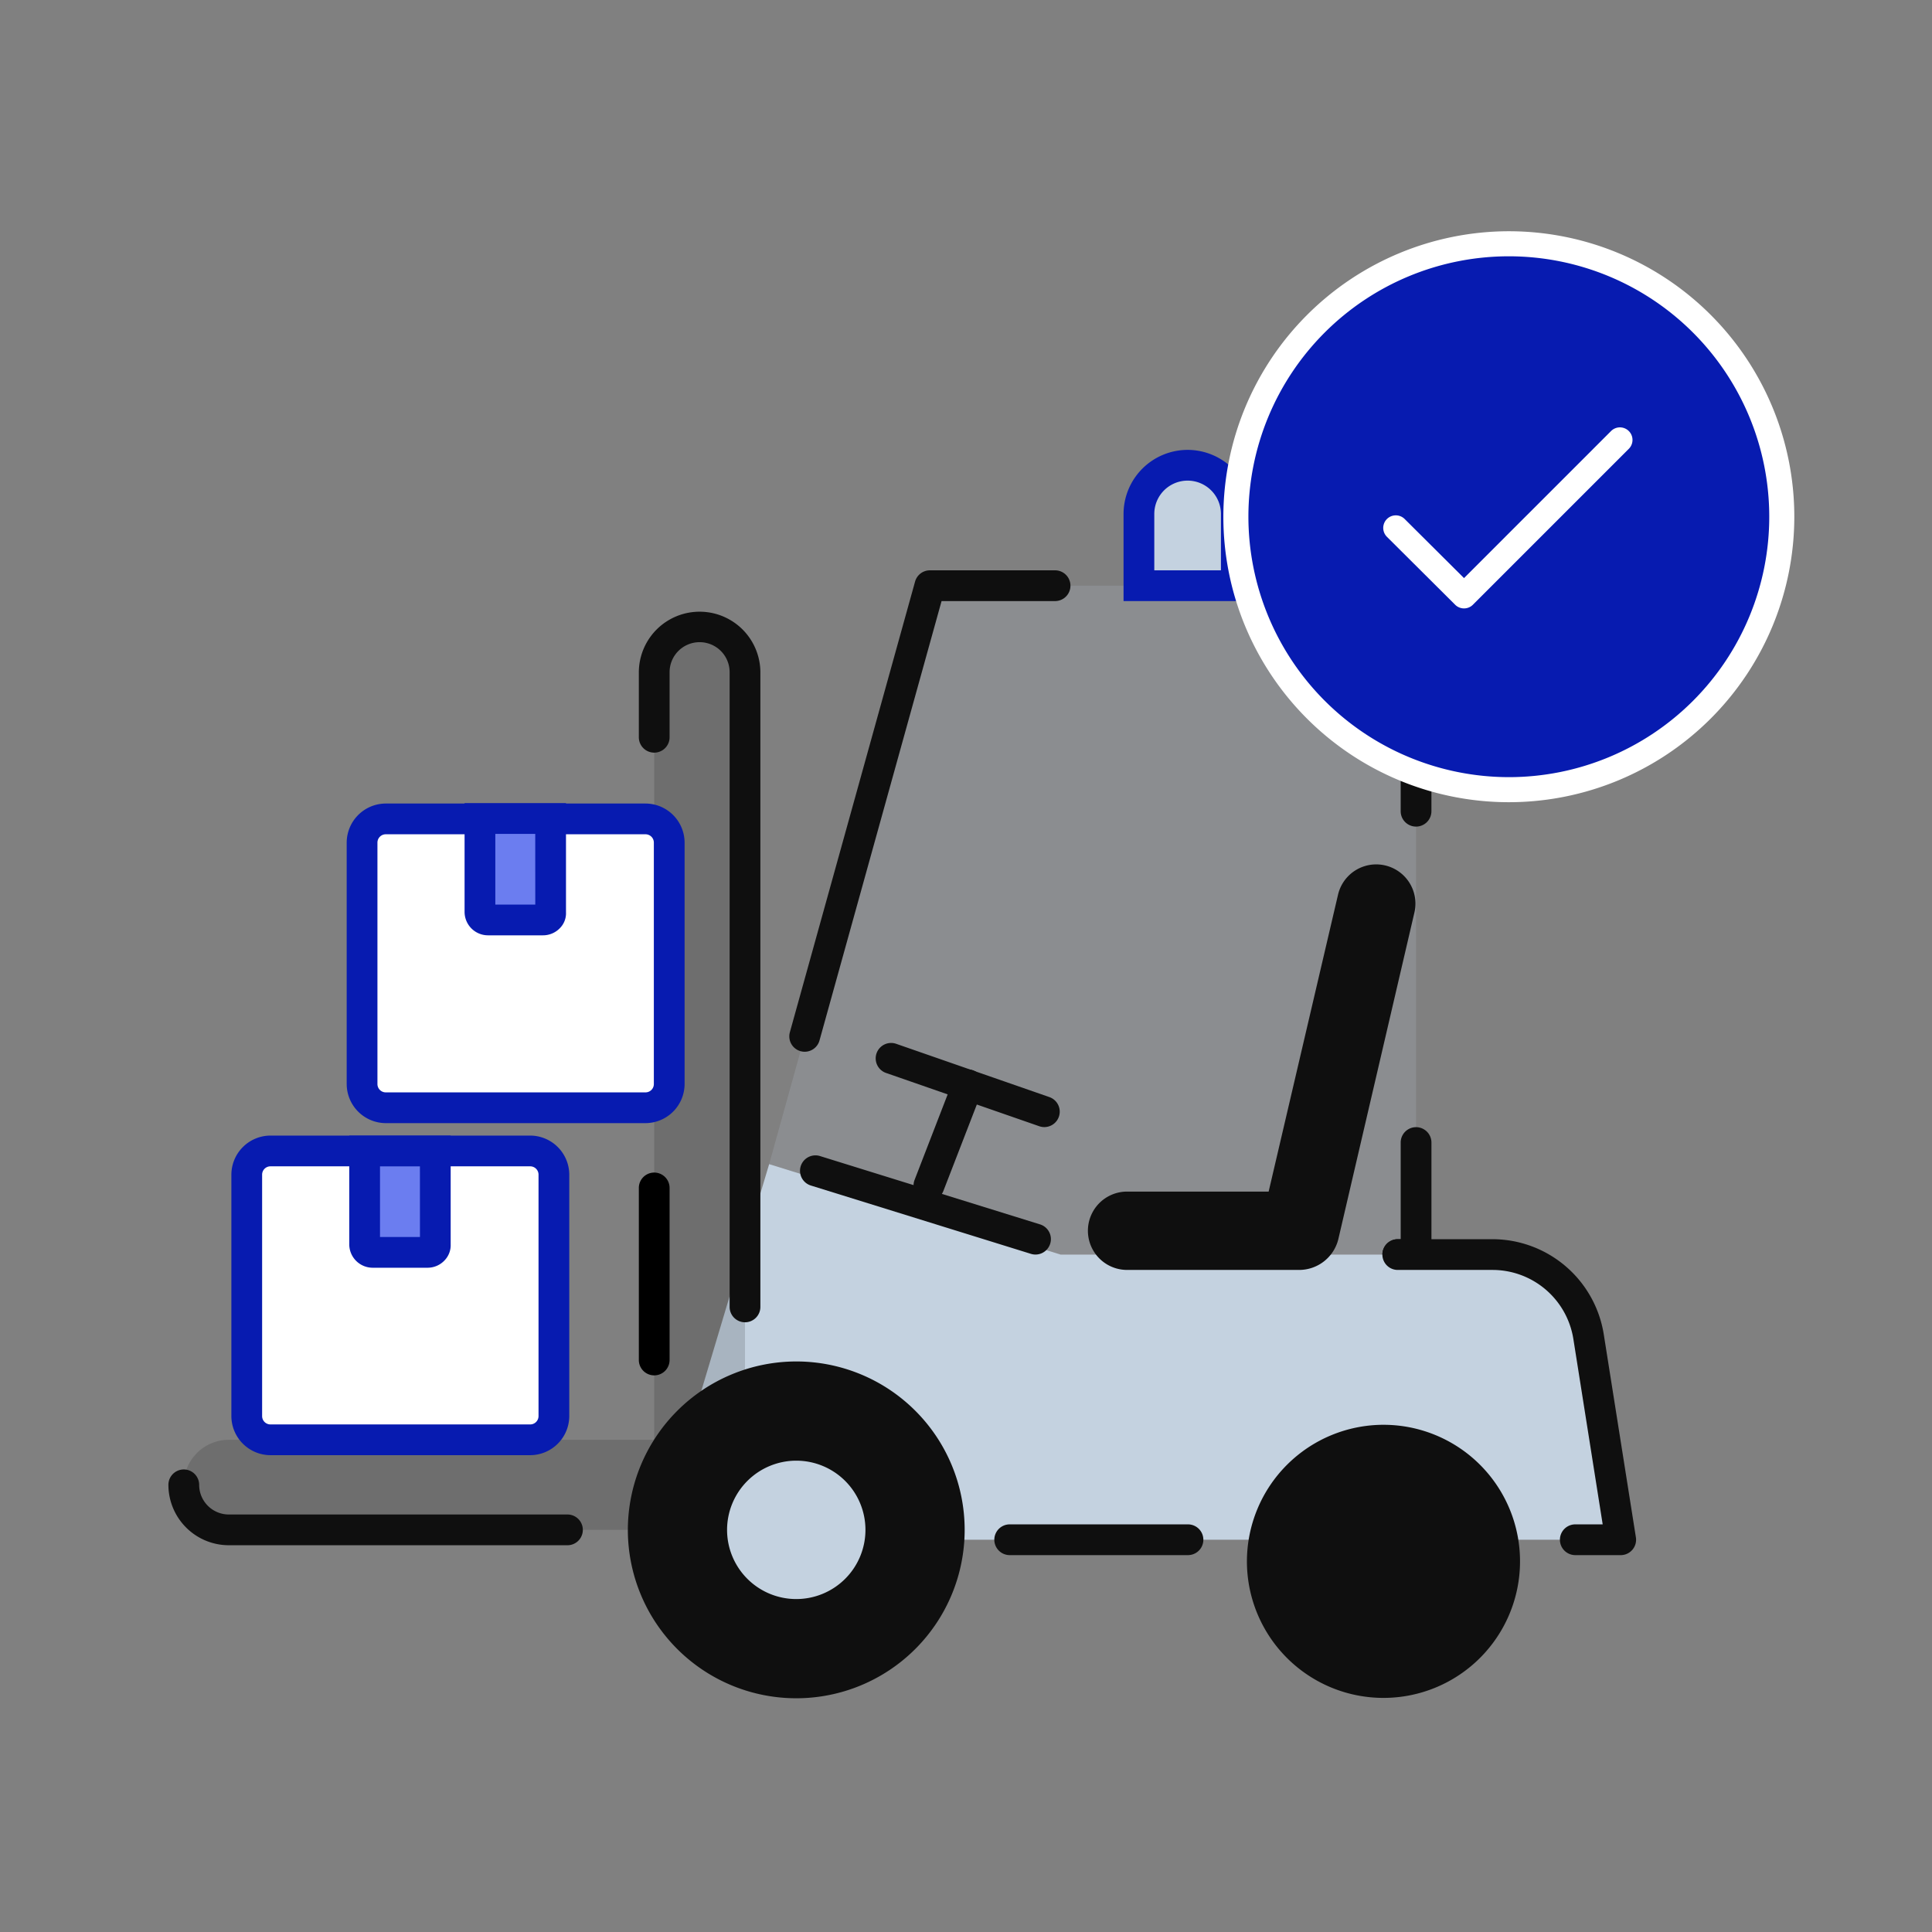
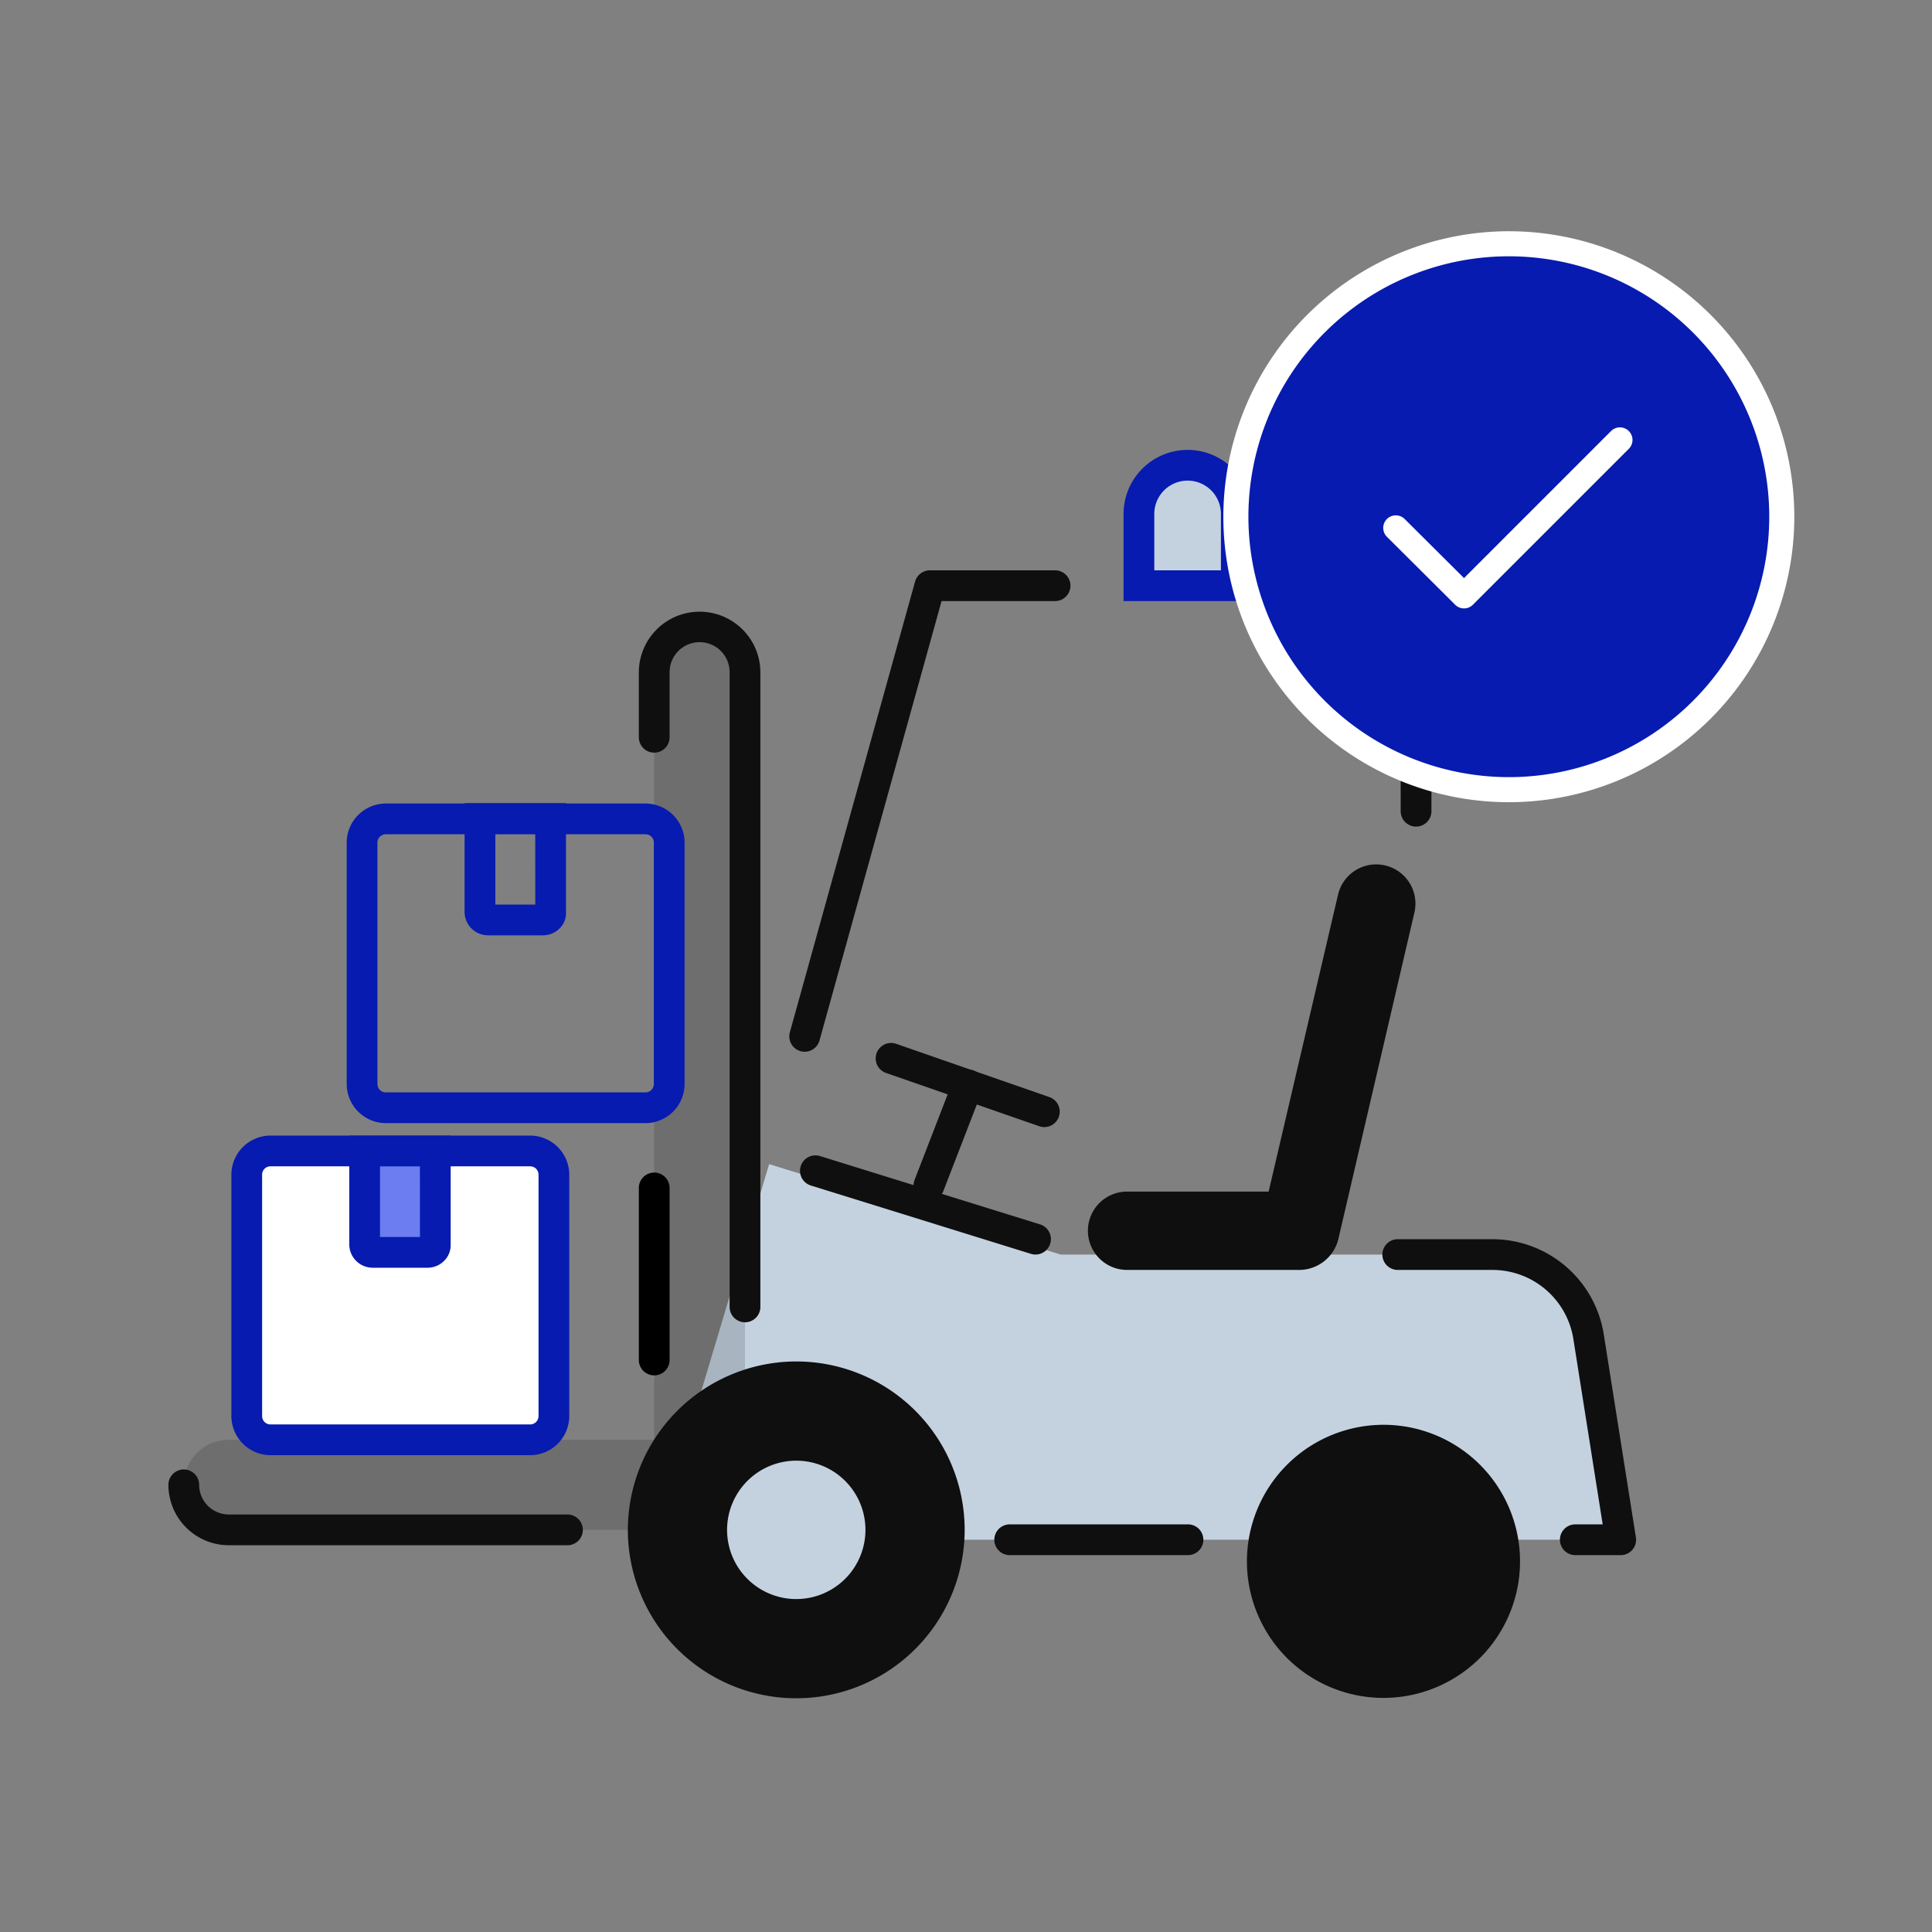
<svg xmlns="http://www.w3.org/2000/svg" width="777" height="777" viewBox="0 0 777 777">
  <rect x="0" y="0" width="777" height="777" fill="#808080" stroke="none" />
  <g id="order_fulfillment" data-name="order fulfillment" transform="translate(22078 3183)">
    <rect id="Rectangle_4296" data-name="Rectangle 4296" width="777" height="777" transform="translate(-22078 -3183)" fill="none" />
    <g id="Group_2030" data-name="Group 2030" transform="translate(-5814.944 73.516)">
      <g id="logistic-12" transform="translate(-16195.328 -3075.585)">
-         <path id="Path_28824" data-name="Path 28824" d="M219.7,355.429,336.9,391.8H479.862v-269H284.336Z" transform="translate(21.91 -68.177)" fill="#c4d2e0" opacity="0.169" />
        <path id="Path_28825" data-name="Path 28825" d="M229.7,310.526a6.188,6.188,0,0,1-5.961-7.84l50.354-181.245a6.183,6.183,0,0,1,5.958-4.528H330.4a6.183,6.183,0,0,1,0,12.366H284.75L235.654,306A6.187,6.187,0,0,1,229.7,310.526Z" transform="translate(26.196 -68.473)" fill="#0f0f0f" />
        <path id="Path_28826" data-name="Path 28826" d="M409.4,219.975a6.183,6.183,0,0,1-6.183-6.183V129.279H369.8a6.183,6.183,0,1,1,0-12.367H409.4a6.183,6.183,0,0,1,6.183,6.183v90.7A6.183,6.183,0,0,1,409.4,219.975Z" transform="translate(92.37 -68.473)" fill="#0f0f0f" />
-         <path id="Path_28827" data-name="Path 28827" d="M399.058,326.433H391.7a6.183,6.183,0,1,1,0-12.366h1.179V275.2a6.183,6.183,0,0,1,12.367,0V320.25A6.183,6.183,0,0,1,399.058,326.433Z" transform="translate(102.714 3.37)" fill="#0f0f0f" />
        <path id="Path_28828" data-name="Path 28828" d="M189,431.862,234.2,280.8l117.2,36.367H525.282A38.929,38.929,0,0,1,563.71,350l12.957,81.862Z" transform="translate(7.409 6.453)" fill="#c4d2e0" />
        <path id="Path_28829" data-name="Path 28829" d="M481.361,426.674H463.1a6.183,6.183,0,1,1,0-12.366h11.018L462.3,339.6a32.928,32.928,0,0,0-32.321-27.617H391.7a6.183,6.183,0,0,1,0-12.366h38.281a45.383,45.383,0,0,1,44.537,38.062l12.955,81.85a6.183,6.183,0,0,1-6.107,7.15Z" transform="translate(102.714 17.823)" fill="#0f0f0f" />
        <path id="Line_33" data-name="Line 33" d="M88.816,34a6.2,6.2,0,0,1-1.842-.281l-88.5-27.48A6.2,6.2,0,0,1,2.157-5.608l88.5,27.48A6.206,6.206,0,0,1,88.816,34Z" transform="translate(259.907 289.616)" fill="#0f0f0f" />
        <path id="Line_34" data-name="Line 34" d="M72,6.479H.3A6.183,6.183,0,0,1,.3-5.887H72A6.183,6.183,0,1,1,72,6.479Z" transform="translate(338.047 438.018)" fill="#0f0f0f" />
        <path id="Path_28830" data-name="Path 28830" d="M224.814,497.178H188.3V152.357A18.254,18.254,0,0,1,206.557,134.1h0a18.254,18.254,0,0,1,18.257,18.257Z" transform="translate(7.079 -62.839)" fill="#0f0f0f" opacity="0.154" />
        <path id="Line_35" data-name="Line 35" d="M.3,75.679A6.183,6.183,0,0,1-5.887,69.5V.3A6.183,6.183,0,0,1,6.479.3V69.5A6.183,6.183,0,0,1,.3,75.679Z" transform="translate(195.083 296.527)" />
        <path id="Path_28831" data-name="Path 28831" d="M225.11,413.992a6.183,6.183,0,0,1-6.183-6.183V152.653a12.074,12.074,0,1,0-24.147,0v26.06a6.183,6.183,0,1,1-12.367,0v-26.06a24.44,24.44,0,1,1,48.88,0V407.809A6.183,6.183,0,0,1,225.11,413.992Z" transform="translate(6.783 -63.135)" fill="#0f0f0f" />
        <path id="Path_28832" data-name="Path 28832" d="M259.449,356.1H77.91A18.1,18.1,0,0,0,59.8,374.21h0a18.1,18.1,0,0,0,18.11,18.11H259.449Z" transform="translate(-53.617 42.02)" fill="#0f0f0f" opacity="0.154" />
        <path id="Path_28833" data-name="Path 28833" d="M214.4,392.989H78.206A24.32,24.32,0,0,1,53.913,368.7a6.183,6.183,0,1,1,12.366,0,11.94,11.94,0,0,0,11.926,11.926H214.4a6.183,6.183,0,0,1,0,12.366Z" transform="translate(-53.913 47.533)" fill="#0f0f0f" />
        <g id="Group_2021" data-name="Group 2021" transform="translate(369.801 166.721)">
          <g id="Group_2020" data-name="Group 2020" transform="translate(0 0)">
            <path id="Path_28834" data-name="Path 28834" d="M393.117,353.851H323.77a9.57,9.57,0,0,1,0-19.14h61.838l29.005-124.118a9.59,9.59,0,1,1,18.7,4.27l-30.625,131.48A9.906,9.906,0,0,1,393.117,353.851Z" transform="translate(-308.017 -196.953)" fill="#0f0f0f" />
            <path id="Path_28834_-_Outline" data-name="Path 28834 - Outline" d="M393.413,360.33H324.066a15.753,15.753,0,0,1,0-31.507H381l27.889-119.342a15.773,15.773,0,0,1,30.747,7.055l-30.63,131.5A16.243,16.243,0,0,1,393.413,360.33Zm-69.347-19.14a3.387,3.387,0,0,0,0,6.774h69.347a3.717,3.717,0,0,0,3.6-2.919l30.577-131.289a3.42,3.42,0,0,0-2.57-4.054c-2.331-.086-3.728,1.028-4.079,2.564L390.809,341.189Z" transform="translate(-308.313 -197.249)" fill="#0f0f0f" />
          </g>
        </g>
        <path id="Line_36" data-name="Line 36" d="M.316,47A6.208,6.208,0,0,1-5.469,38.56L10.191-1.921A6.2,6.2,0,1,1,21.765,2.556L6.1,43.037A6.207,6.207,0,0,1,.316,47Z" transform="translate(305.559 255.044)" fill="#0f0f0f" />
        <path id="Line_37" data-name="Line 37" d="M61.925,27.946a6.194,6.194,0,0,1-2.038-.346L-1.72,6.178A6.2,6.2,0,0,1,2.355-5.543L63.963,15.88a6.206,6.206,0,0,1-2.038,12.067Z" transform="translate(290.34 244.407)" fill="#0f0f0f" />
        <circle id="Ellipse_179" data-name="Ellipse 179" cx="61.544" cy="61.544" r="61.544" transform="translate(190.962 372.795)" fill="#0f0f0f" />
        <path id="Ellipse_179_-_Outline" data-name="Ellipse 179 - Outline" d="M61.84-5.887A67.727,67.727,0,1,1-5.887,61.84,67.8,67.8,0,0,1,61.84-5.887Zm0,123.087A55.36,55.36,0,1,0,6.479,61.84,55.423,55.423,0,0,0,61.84,117.2Z" transform="translate(190.666 372.499)" fill="#0f0f0f" />
        <circle id="Ellipse_180" data-name="Ellipse 180" cx="21.643" cy="21.643" r="21.643" transform="translate(230.862 412.696)" fill="#c4d2e0" />
        <path id="Ellipse_180_-_Outline" data-name="Ellipse 180 - Outline" d="M21.939-5.887A27.827,27.827,0,1,1-5.887,21.939,27.858,27.858,0,0,1,21.939-5.887Zm0,43.287a15.46,15.46,0,1,0-15.46-15.46A15.478,15.478,0,0,0,21.939,37.4Z" transform="translate(230.566 412.4)" fill="#c4d2e0" />
        <path id="Path_28909" data-name="Path 28909" d="M48.734,0A48.734,48.734,0,1,1,0,48.734,48.734,48.734,0,0,1,48.734,0Z" transform="translate(439.934 398.267)" fill="#0f0f0f" />
        <path id="Ellipse_181_-_Outline" data-name="Ellipse 181 - Outline" d="M49.03-5.887A54.918,54.918,0,1,1-5.887,49.03,54.98,54.98,0,0,1,49.03-5.887Zm0,97.469A42.551,42.551,0,1,0,6.479,49.03,42.6,42.6,0,0,0,49.03,91.582Z" transform="translate(439.638 397.971)" fill="#0f0f0f" />
        <path id="Path_28835" data-name="Path 28835" d="M340.282,89.9h0A19.668,19.668,0,0,0,320.7,109.482V138.34h39.164V109.482A19.668,19.668,0,0,0,340.282,89.9Z" transform="translate(69.616 -83.717)" fill="#c4d2e0" />
        <path id="Path_28835_-_Outline" data-name="Path 28835 - Outline" d="M340.578,84.013a25.794,25.794,0,0,1,25.765,25.765v35.041H314.813V109.778A25.8,25.8,0,0,1,340.578,84.013Zm13.4,48.44V109.778a13.4,13.4,0,1,0-26.8,0v22.675Z" transform="translate(69.32 -84.013)" fill="#071bb0" />
        <path id="Path_28836" data-name="Path 28836" d="M190.959,393.367H86.57A9.551,9.551,0,0,1,77,383.8V286.77a9.551,9.551,0,0,1,9.57-9.57H190.959a9.551,9.551,0,0,1,9.57,9.57V383.8A9.551,9.551,0,0,1,190.959,393.367Z" transform="translate(-45.493 4.752)" fill="#fff" />
        <path id="Path_28836_-_Outline" data-name="Path 28836 - Outline" d="M191.255,399.847H86.866a15.771,15.771,0,0,1-15.753-15.753V287.066a15.771,15.771,0,0,1,15.753-15.753H191.255a15.771,15.771,0,0,1,15.753,15.753v97.027A15.771,15.771,0,0,1,191.255,399.847ZM86.866,283.679a3.351,3.351,0,0,0-3.387,3.387v97.027a3.351,3.351,0,0,0,3.387,3.387H191.255a3.351,3.351,0,0,0,3.387-3.387V287.066a3.351,3.351,0,0,0-3.387-3.387Z" transform="translate(-45.789 4.456)" fill="#071bb0" />
        <path id="Path_28837" data-name="Path 28837" d="M134.524,317.984H112.439a3.268,3.268,0,0,1-3.239-3.239V277.2h28.416v37.545A3.055,3.055,0,0,1,134.524,317.984Z" transform="translate(-30.283 4.752)" fill="#6b7df0" />
        <path id="Path_28837_-_Outline" data-name="Path 28837 - Outline" d="M134.82,324.463H112.735a9.433,9.433,0,0,1-9.422-9.422V271.313H144.1v43.728a8.81,8.81,0,0,1-2.407,6.411A9.357,9.357,0,0,1,134.82,324.463ZM115.679,312.1h16.069l-.016-28.417H115.679Z" transform="translate(-30.579 4.456)" fill="#071bb0" />
-         <path id="Path_28838" data-name="Path 28838" d="M222.459,302.667H118.07a9.551,9.551,0,0,1-9.57-9.57V196.07a9.551,9.551,0,0,1,9.57-9.57H222.459a9.551,9.551,0,0,1,9.57,9.57V293.1A9.551,9.551,0,0,1,222.459,302.667Z" transform="translate(-30.614 -38.089)" fill="#fff" />
        <path id="Path_28838_-_Outline" data-name="Path 28838 - Outline" d="M222.755,309.147H118.366a15.771,15.771,0,0,1-15.753-15.753V196.366a15.771,15.771,0,0,1,15.753-15.753H222.755a15.771,15.771,0,0,1,15.753,15.753v97.027A15.771,15.771,0,0,1,222.755,309.147ZM118.366,192.979a3.351,3.351,0,0,0-3.387,3.387v97.027a3.351,3.351,0,0,0,3.387,3.387H222.755a3.351,3.351,0,0,0,3.387-3.387V196.366a3.351,3.351,0,0,0-3.387-3.387Z" transform="translate(-30.91 -38.385)" fill="#071bb0" />
-         <path id="Path_28839" data-name="Path 28839" d="M166.024,227.184H143.939a3.268,3.268,0,0,1-3.239-3.239V186.4h28.416v37.692A2.936,2.936,0,0,1,166.024,227.184Z" transform="translate(-15.405 -38.136)" fill="#6b7df0" />
        <path id="Path_28839_-_Outline" data-name="Path 28839 - Outline" d="M166.32,233.663H144.235a9.433,9.433,0,0,1-9.422-9.422V180.513H175.6v43.875a8.492,8.492,0,0,1-2.345,6.276A9.423,9.423,0,0,1,166.32,233.663ZM147.179,221.3h16.069l-.016-28.417H147.179Z" transform="translate(-15.701 -38.432)" fill="#071bb0" />
      </g>
      <path id="Path_28915" data-name="Path 28915" d="M109.774,0A109.774,109.774,0,1,1,0,109.774,109.408,109.408,0,0,1,109.774,0Z" transform="translate(-15765.911 -3158.372)" fill="#071bb0" />
      <path id="Ellipse_185_-_Outline" data-name="Ellipse 185 - Outline" d="M108.925-5.887A114.812,114.812,0,1,1-5.887,108.925,114.942,114.942,0,0,1,108.925-5.887Zm0,219.548A104.736,104.736,0,1,0,4.189,108.925,104.854,104.854,0,0,0,108.925,213.661Z" transform="translate(-15765.169 -3157.629)" fill="#fff" />
      <path id="Path_28854" data-name="Path 28854" d="M245.205,389.621a5.038,5.038,0,0,1-3.566-1.472L214.2,360.83a5.054,5.054,0,0,1,7.132-7.163l23.865,23.76,59.134-59.134a5.054,5.054,0,0,1,7.148,7.147l-62.7,62.7A5.038,5.038,0,0,1,245.205,389.621Z" transform="translate(-15919.467 -3401.45)" fill="#fff" />
    </g>
  </g>
</svg>